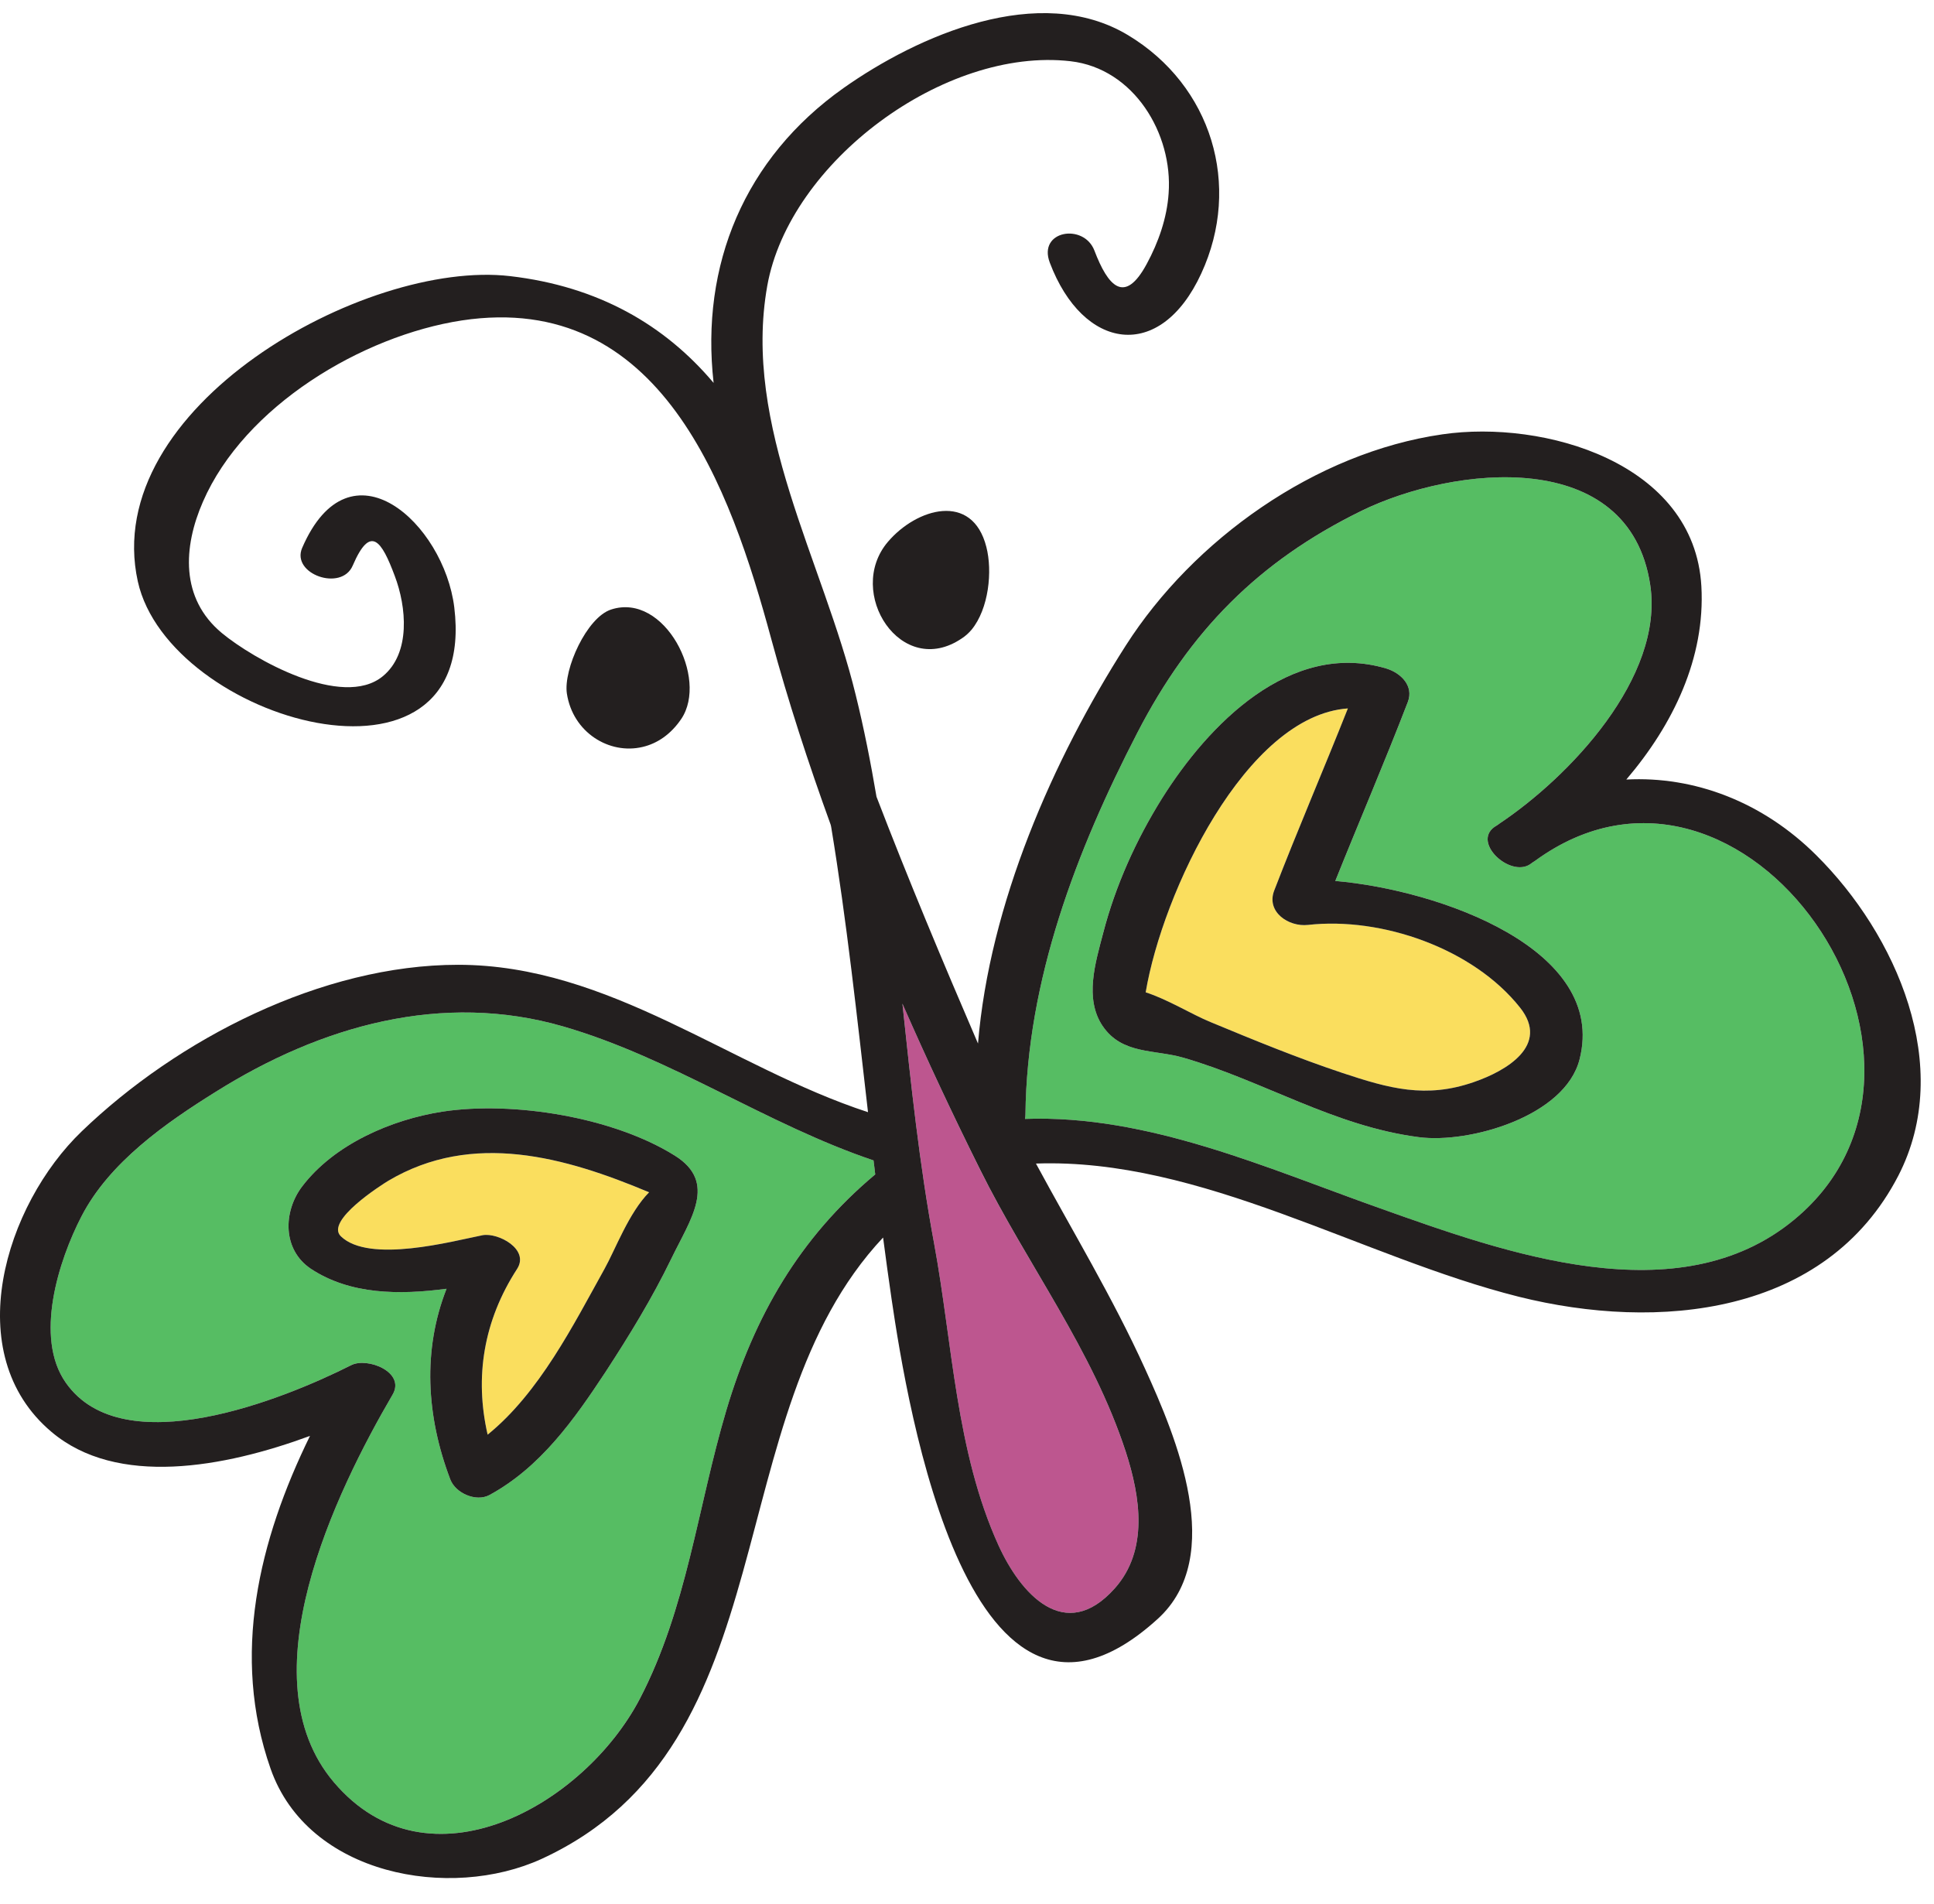
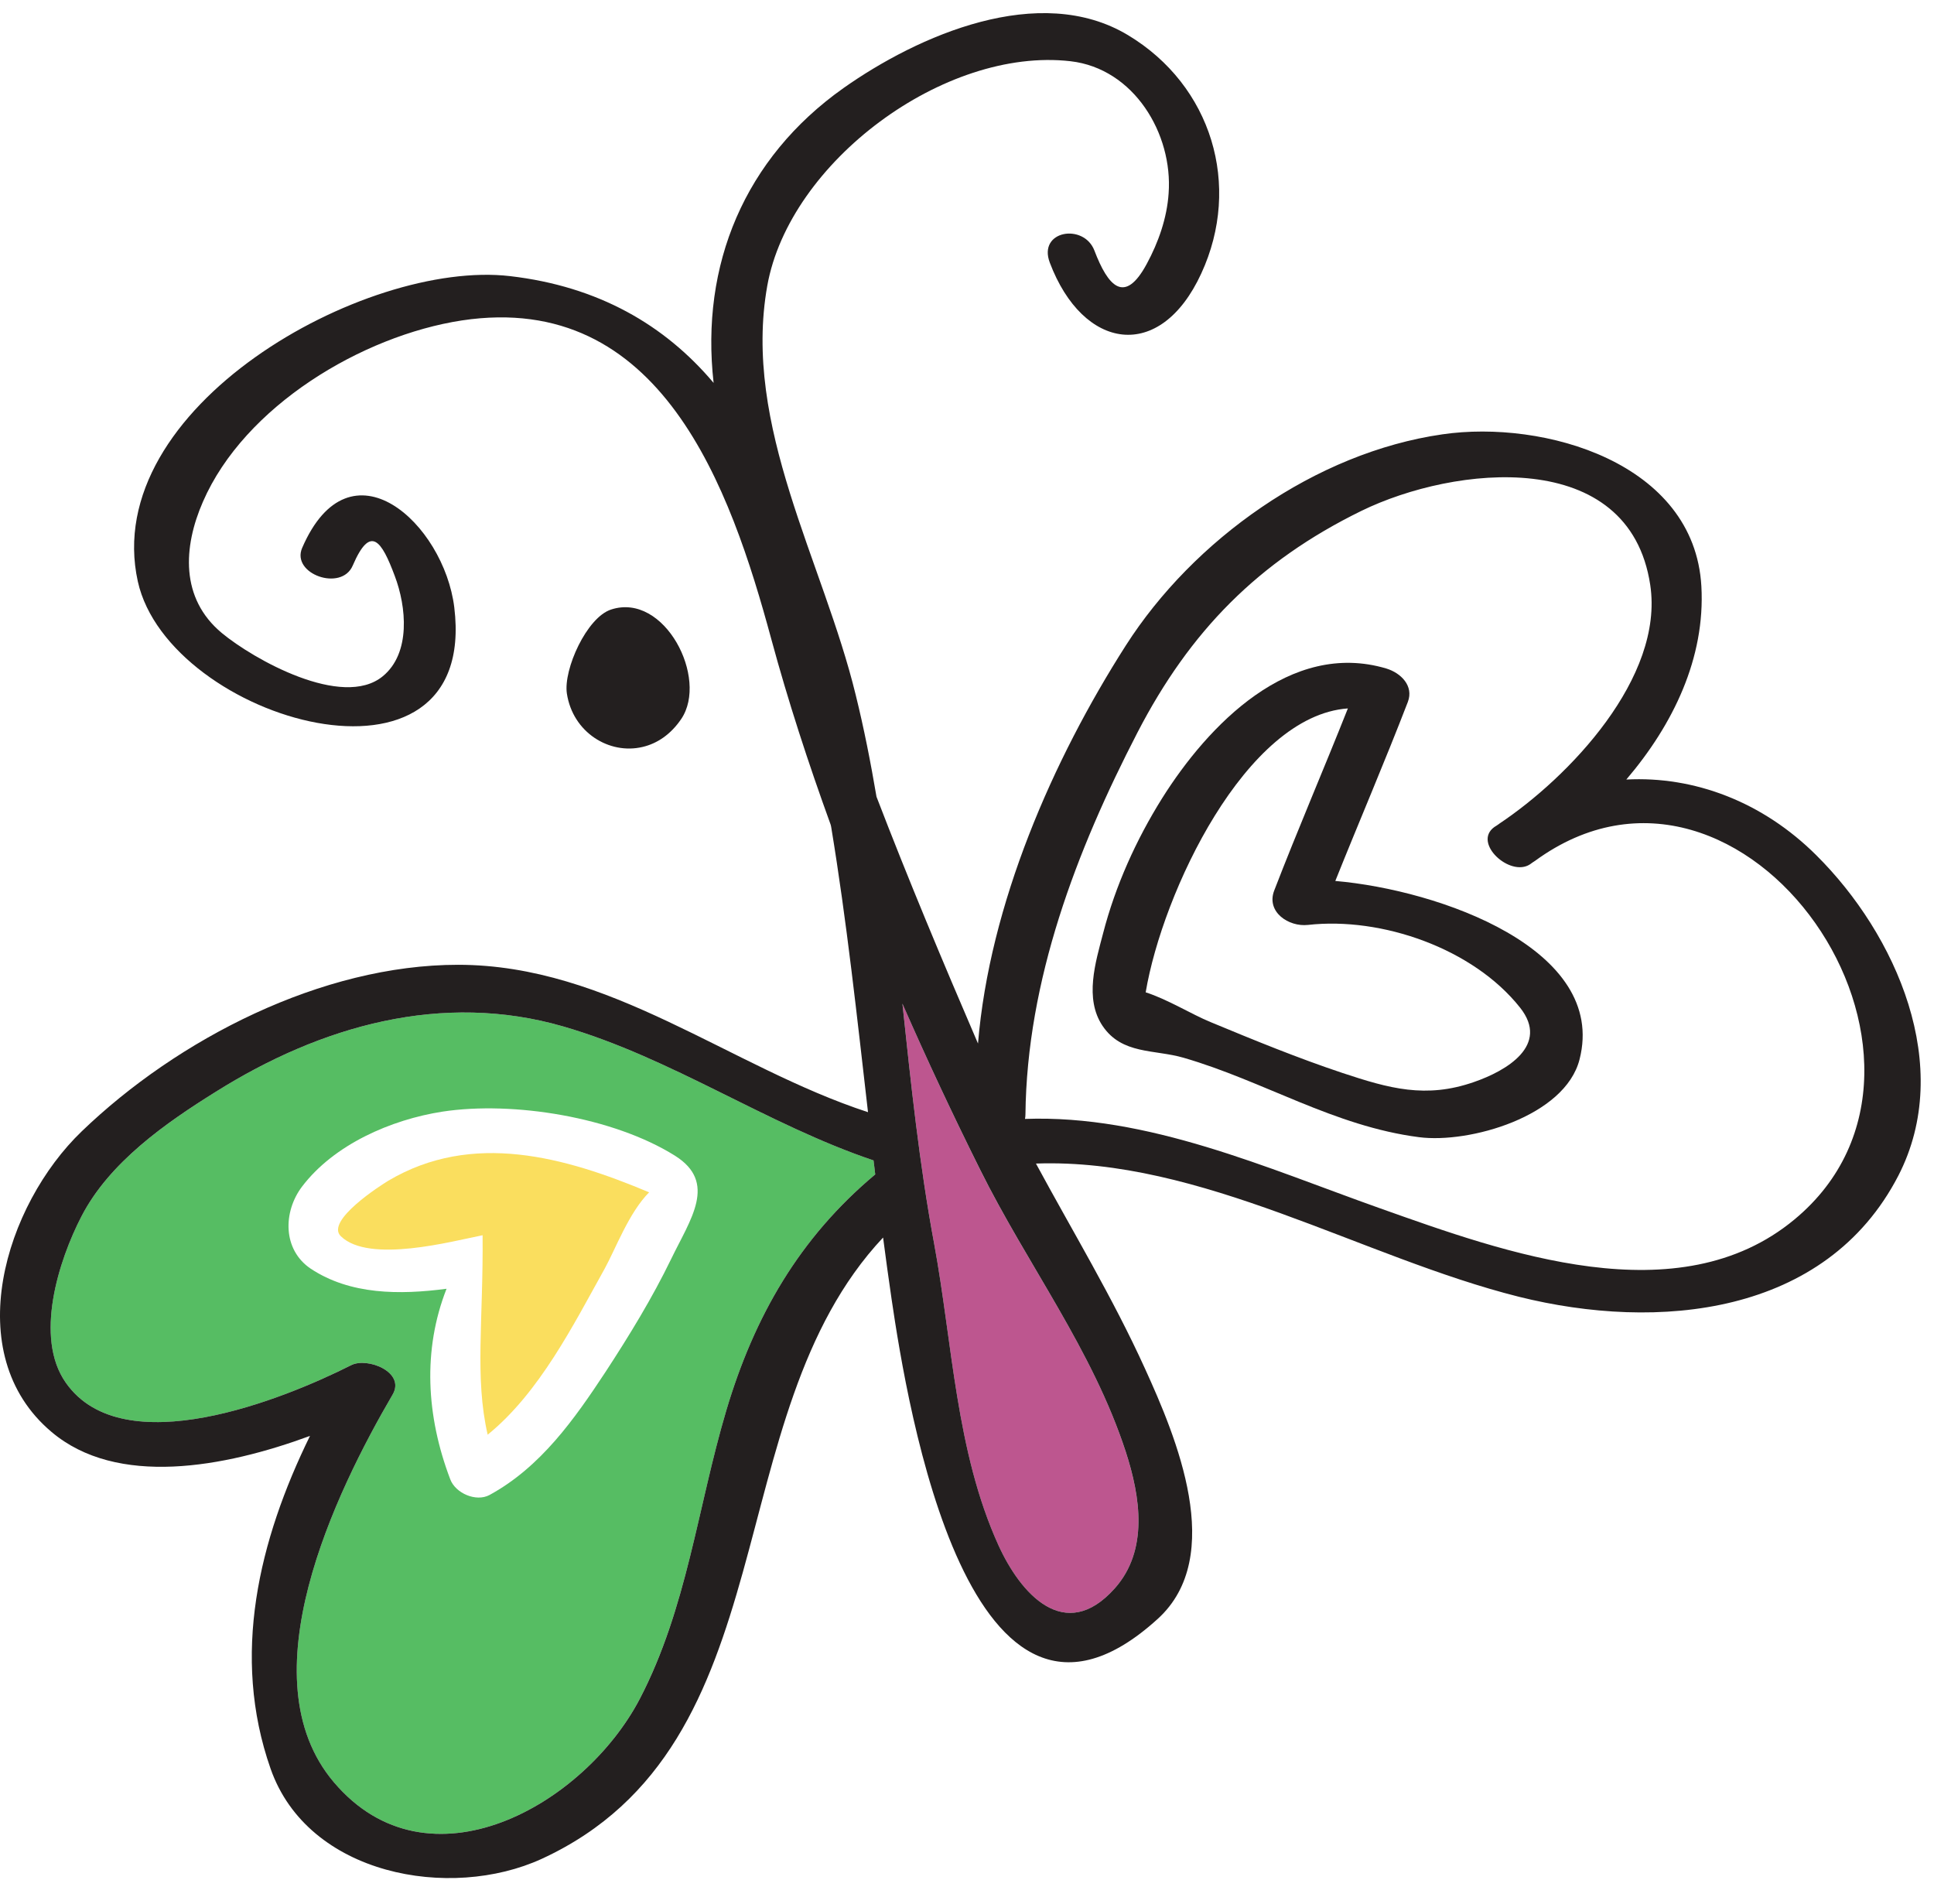
<svg xmlns="http://www.w3.org/2000/svg" width="64px" height="63px" viewBox="0 0 64 63" version="1.1">
  <title>Butterfly Copy</title>
  <desc>Created with Sketch.</desc>
  <defs />
  <g id="Homepage" stroke="none" stroke-width="1" fill="none" fill-rule="evenodd">
    <g id="Plat-Douet---Homepage" transform="translate(-105, -1243)">
      <g id="Characters" transform="translate(42, 292)">
        <g id="Butterfly-Copy" transform="translate(63, 951)">
-           <path d="M21.481,39.453 C18.7,38.285 15.635,37.417 12.847,39.071 C12.623,39.206 10.75,40.397 11.28,40.907 C12.219,41.817 14.962,41.071 15.97,40.873 C16.486,40.778 17.532,41.335 17.113,41.988 C15.996,43.707 15.703,45.572 16.138,47.473 C17.851,46.083 18.976,43.836 20.005,41.988 C20.364,41.341 20.809,40.127 21.481,39.453" id="Fill-1" fill="#FADE5E" />
+           <path d="M21.481,39.453 C18.7,38.285 15.635,37.417 12.847,39.071 C12.623,39.206 10.75,40.397 11.28,40.907 C12.219,41.817 14.962,41.071 15.97,40.873 C15.996,43.707 15.703,45.572 16.138,47.473 C17.851,46.083 18.976,43.836 20.005,41.988 C20.364,41.341 20.809,40.127 21.481,39.453" id="Fill-1" fill="#FADE5E" />
          <path d="M16.199,49.468 C15.753,49.708 15.074,49.409 14.901,48.952 C14.101,46.851 13.985,44.662 14.777,42.644 C13.218,42.849 11.59,42.844 10.284,41.981 C9.343,41.347 9.369,40.092 9.994,39.265 C11.053,37.869 12.942,37.047 14.641,36.783 C16.985,36.426 20.296,36.965 22.331,38.238 C23.754,39.129 22.845,40.344 22.21,41.659 C21.581,42.956 20.827,44.187 20.042,45.39 C19.007,46.961 17.892,48.545 16.199,49.468 M28.908,38.396 C25.367,37.205 22.243,35.011 18.648,33.967 C14.628,32.799 10.627,33.944 7.15,36.12 C5.485,37.159 3.618,38.462 2.694,40.251 C1.944,41.699 1.122,44.251 2.178,45.753 C4.072,48.452 9.389,46.3 11.619,45.172 C12.154,44.897 13.429,45.402 12.991,46.147 C11.103,49.379 8.122,55.523 11.047,58.972 C14.183,62.668 19.334,59.728 21.17,56.214 C22.734,53.21 23.084,49.873 24.036,46.669 C24.961,43.554 26.454,40.96 28.964,38.859 C28.942,38.707 28.929,38.555 28.908,38.396" id="Fill-3" fill="#56BD63" />
          <path d="M29.864,33.21 C30.144,35.863 30.423,38.514 30.911,41.143 C31.521,44.446 31.63,48.025 33.039,51.129 C33.757,52.711 35.231,54.42 36.893,52.554 C38.013,51.292 37.735,49.528 37.254,48.041 C36.153,44.657 34.002,41.859 32.436,38.708 C31.548,36.923 30.684,35.088 29.864,33.21" id="Fill-5" fill="#BD568F" />
-           <path d="M50.3,33.339 C48.753,31.385 45.726,30.329 43.282,30.605 C42.643,30.676 41.9,30.177 42.164,29.473 C42.944,27.45 43.803,25.46 44.605,23.442 C41.224,23.682 38.468,29.537 37.913,32.834 C38.645,33.07 39.431,33.562 40.059,33.82 C41.502,34.418 42.947,35.011 44.43,35.504 C45.966,36.014 47.183,36.36 48.777,35.803 C49.851,35.433 51.293,34.589 50.3,33.339" id="Fill-7" fill="#FADE5E" />
-           <path d="M39.167,35 C38.199,34.718 37.127,34.899 36.486,33.944 C35.881,33.04 36.252,31.843 36.503,30.88 C36.91,29.308 37.597,27.788 38.456,26.417 C39.977,23.993 42.693,21.171 45.878,22.121 C46.36,22.267 46.789,22.696 46.59,23.224 C45.823,25.213 44.979,27.173 44.189,29.15 C47.634,29.449 53.201,31.408 52.271,35.053 C51.793,36.942 48.623,37.845 46.958,37.628 C44.137,37.264 41.832,35.774 39.167,35 M59.385,40.35 C65.723,35.093 57.739,23.412 50.794,28.487 C50.738,28.522 50.689,28.558 50.631,28.599 C49.973,29.032 48.72,27.895 49.45,27.367 C49.5,27.331 49.557,27.302 49.609,27.26 L49.607,27.26 C51.931,25.712 55.069,22.421 54.609,19.358 C53.919,14.759 48.124,15.403 45.05,16.906 C41.634,18.577 39.375,20.89 37.64,24.239 C35.618,28.153 33.981,32.436 33.933,36.878 C33.933,36.929 33.928,36.977 33.919,37.024 C37.989,36.878 41.926,38.654 45.68,39.987 C49.779,41.442 55.539,43.542 59.385,40.35" id="Fill-9" fill="#56BD63" />
          <g id="Group-13" transform="translate(0, 0.013)" fill="#231F1F">
            <path d="M33.919,37.011 C33.928,36.963 33.934,36.917 33.934,36.864 C33.981,32.422 35.618,28.139 37.64,24.227 C39.374,20.876 41.634,18.565 45.05,16.892 C48.124,15.391 53.919,14.746 54.61,19.344 C55.069,22.407 51.932,25.699 49.606,27.248 L49.609,27.248 C49.557,27.288 49.501,27.319 49.45,27.353 C48.721,27.881 49.973,29.02 50.632,28.586 C50.688,28.544 50.738,28.509 50.795,28.474 C57.74,23.399 65.723,35.081 59.385,40.336 C55.54,43.529 49.778,41.428 45.68,39.973 C41.926,38.642 37.988,36.864 33.919,37.011 M37.255,48.028 C37.736,49.513 38.013,51.279 36.893,52.541 C35.231,54.407 33.758,52.698 33.04,51.116 C31.63,48.011 31.522,44.433 30.911,41.13 C30.422,38.501 30.145,35.848 29.863,33.197 C30.685,35.074 31.548,36.91 32.437,38.694 C34.003,41.846 36.152,44.644 37.255,48.028 M24.035,46.657 C23.083,49.86 22.735,53.198 21.171,56.202 C19.333,59.716 14.182,62.656 11.047,58.958 C8.123,55.509 11.103,49.367 12.992,46.133 C13.428,45.388 12.154,44.885 11.62,45.16 C9.39,46.286 4.071,48.439 2.178,45.74 C1.123,44.239 1.944,41.687 2.695,40.237 C3.618,38.448 5.484,37.145 7.151,36.107 C10.626,33.93 14.629,32.787 18.649,33.954 C22.242,34.998 25.367,37.191 28.907,38.384 C28.929,38.541 28.943,38.694 28.963,38.847 C26.453,40.948 24.962,43.54 24.035,46.657 M50.26,42.895 C54.849,44.04 60.419,43.535 62.82,38.889 C64.683,35.274 62.749,30.908 60.1,28.281 C58.328,26.519 56.071,25.663 53.818,25.781 C55.369,23.963 56.435,21.756 56.302,19.386 C56.071,15.285 51.081,13.872 47.737,14.358 C43.529,14.962 39.492,17.843 37.252,21.351 C34.838,25.129 32.746,29.906 32.364,34.517 C31.199,31.812 30.06,29.096 29.005,26.35 C28.813,25.218 28.592,24.092 28.316,22.977 C27.242,18.565 24.561,14.094 25.391,9.441 C26.124,5.352 31.246,1.533 35.426,2.013 C37.525,2.254 38.816,4.414 38.672,6.385 C38.618,7.2 38.335,8.004 37.951,8.714 C37.211,10.093 36.662,9.447 36.217,8.28 C35.869,7.364 34.335,7.61 34.74,8.678 C35.839,11.583 38.391,11.994 39.752,9.037 C41.1,6.121 40.094,2.813 37.33,1.151 C34.397,-0.615 30.373,1.163 27.906,2.906 C24.637,5.223 23.173,8.755 23.615,12.657 C21.997,10.738 19.8,9.464 16.882,9.124 C12.076,8.562 3.291,13.477 4.561,19.228 C5.587,23.851 15.851,26.789 15.033,20.084 C14.692,17.31 11.584,14.446 9.998,18.119 C9.63,18.981 11.301,19.574 11.673,18.7 C12.263,17.327 12.63,17.883 13.064,19.046 C13.447,20.054 13.605,21.598 12.664,22.366 C11.327,23.458 8.384,21.798 7.343,20.935 C5.958,19.785 6.062,18.084 6.716,16.588 C8.09,13.426 11.98,11.096 15.282,10.59 C21.878,9.595 24.171,16.136 25.524,21.135 C26.077,23.176 26.746,25.23 27.487,27.271 C27.493,27.3 27.503,27.324 27.506,27.353 C28.022,30.481 28.361,33.637 28.724,36.788 C24.162,35.297 20.171,31.911 15.157,31.911 C10.651,31.911 5.881,34.365 2.706,37.421 C0.17,39.856 -1.364,44.778 1.701,47.365 C3.869,49.203 7.42,48.546 10.258,47.5 C8.568,50.949 7.639,54.765 8.955,58.514 C10.193,62.046 14.9,62.884 17.928,61.494 C26.18,57.693 23.651,46.873 29.223,40.936 C29.313,41.616 29.404,42.296 29.504,42.971 C30.024,46.503 32.078,59.222 38.31,53.556 C40.594,51.483 38.913,47.519 37.892,45.278 C36.826,42.93 35.5,40.742 34.282,38.488 C39.749,38.296 45.065,41.592 50.26,42.895" id="Fill-11" />
          </g>
          <path d="M20.225,20.168 C19.415,20.426 18.639,22.156 18.759,22.948 C18.956,24.24 20.166,24.979 21.268,24.715 C21.744,24.603 22.197,24.304 22.545,23.788 C23.452,22.443 21.992,19.592 20.225,20.168" id="Fill-14" fill="#231F1F" />
-           <path d="M31.837,21.118 C31.953,21.042 32.055,20.948 32.151,20.837 C32.723,20.139 32.847,18.895 32.64,18.097 C32.177,16.272 30.331,16.811 29.38,17.932 C27.965,19.598 29.822,22.497 31.837,21.118" id="Fill-16" fill="#231F1F" />
-           <path d="M17.112,41.987 C17.531,41.336 16.485,40.779 15.97,40.872 C14.963,41.072 12.218,41.816 11.28,40.908 C10.751,40.397 12.624,39.207 12.848,39.072 C15.636,37.416 18.701,38.284 21.48,39.452 C20.81,40.128 20.364,41.342 20.004,41.987 C18.976,43.835 17.852,46.082 16.137,47.472 C15.702,45.573 15.997,43.706 17.112,41.987 M22.331,38.238 C20.296,36.965 16.985,36.426 14.641,36.783 C12.942,37.047 11.053,37.868 9.994,39.265 C9.37,40.092 9.343,41.347 10.284,41.981 C11.59,42.844 13.218,42.85 14.777,42.644 C13.985,44.662 14.101,46.851 14.901,48.952 C15.074,49.409 15.754,49.708 16.199,49.468 C17.892,48.546 19.007,46.962 20.042,45.391 C20.827,44.187 21.581,42.956 22.21,41.659 C22.845,40.344 23.755,39.129 22.331,38.238" id="Fill-18" fill="#231F1F" />
          <path d="M48.777,35.803 C47.182,36.36 45.966,36.014 44.429,35.505 C42.947,35.011 41.503,34.419 40.06,33.82 C39.43,33.562 38.644,33.069 37.913,32.835 C38.467,29.538 41.224,23.682 44.604,23.441 C43.804,25.46 42.944,27.449 42.164,29.473 C41.899,30.178 42.644,30.675 43.281,30.605 C45.726,30.33 48.753,31.386 50.301,33.34 C51.293,34.588 49.852,35.433 48.777,35.803 M52.271,35.053 C53.201,31.409 47.635,29.449 44.188,29.15 C44.98,27.173 45.823,25.213 46.589,23.225 C46.79,22.697 46.361,22.268 45.877,22.121 C42.693,21.171 39.976,23.994 38.455,26.417 C37.597,27.789 36.911,29.308 36.504,30.881 C36.252,31.843 35.88,33.04 36.485,33.944 C37.128,34.899 38.199,34.719 39.167,35 C41.831,35.773 44.138,37.264 46.957,37.628 C48.624,37.845 51.793,36.941 52.271,35.053" id="Fill-20" fill="#231F1F" />
        </g>
      </g>
    </g>
  </g>
</svg>